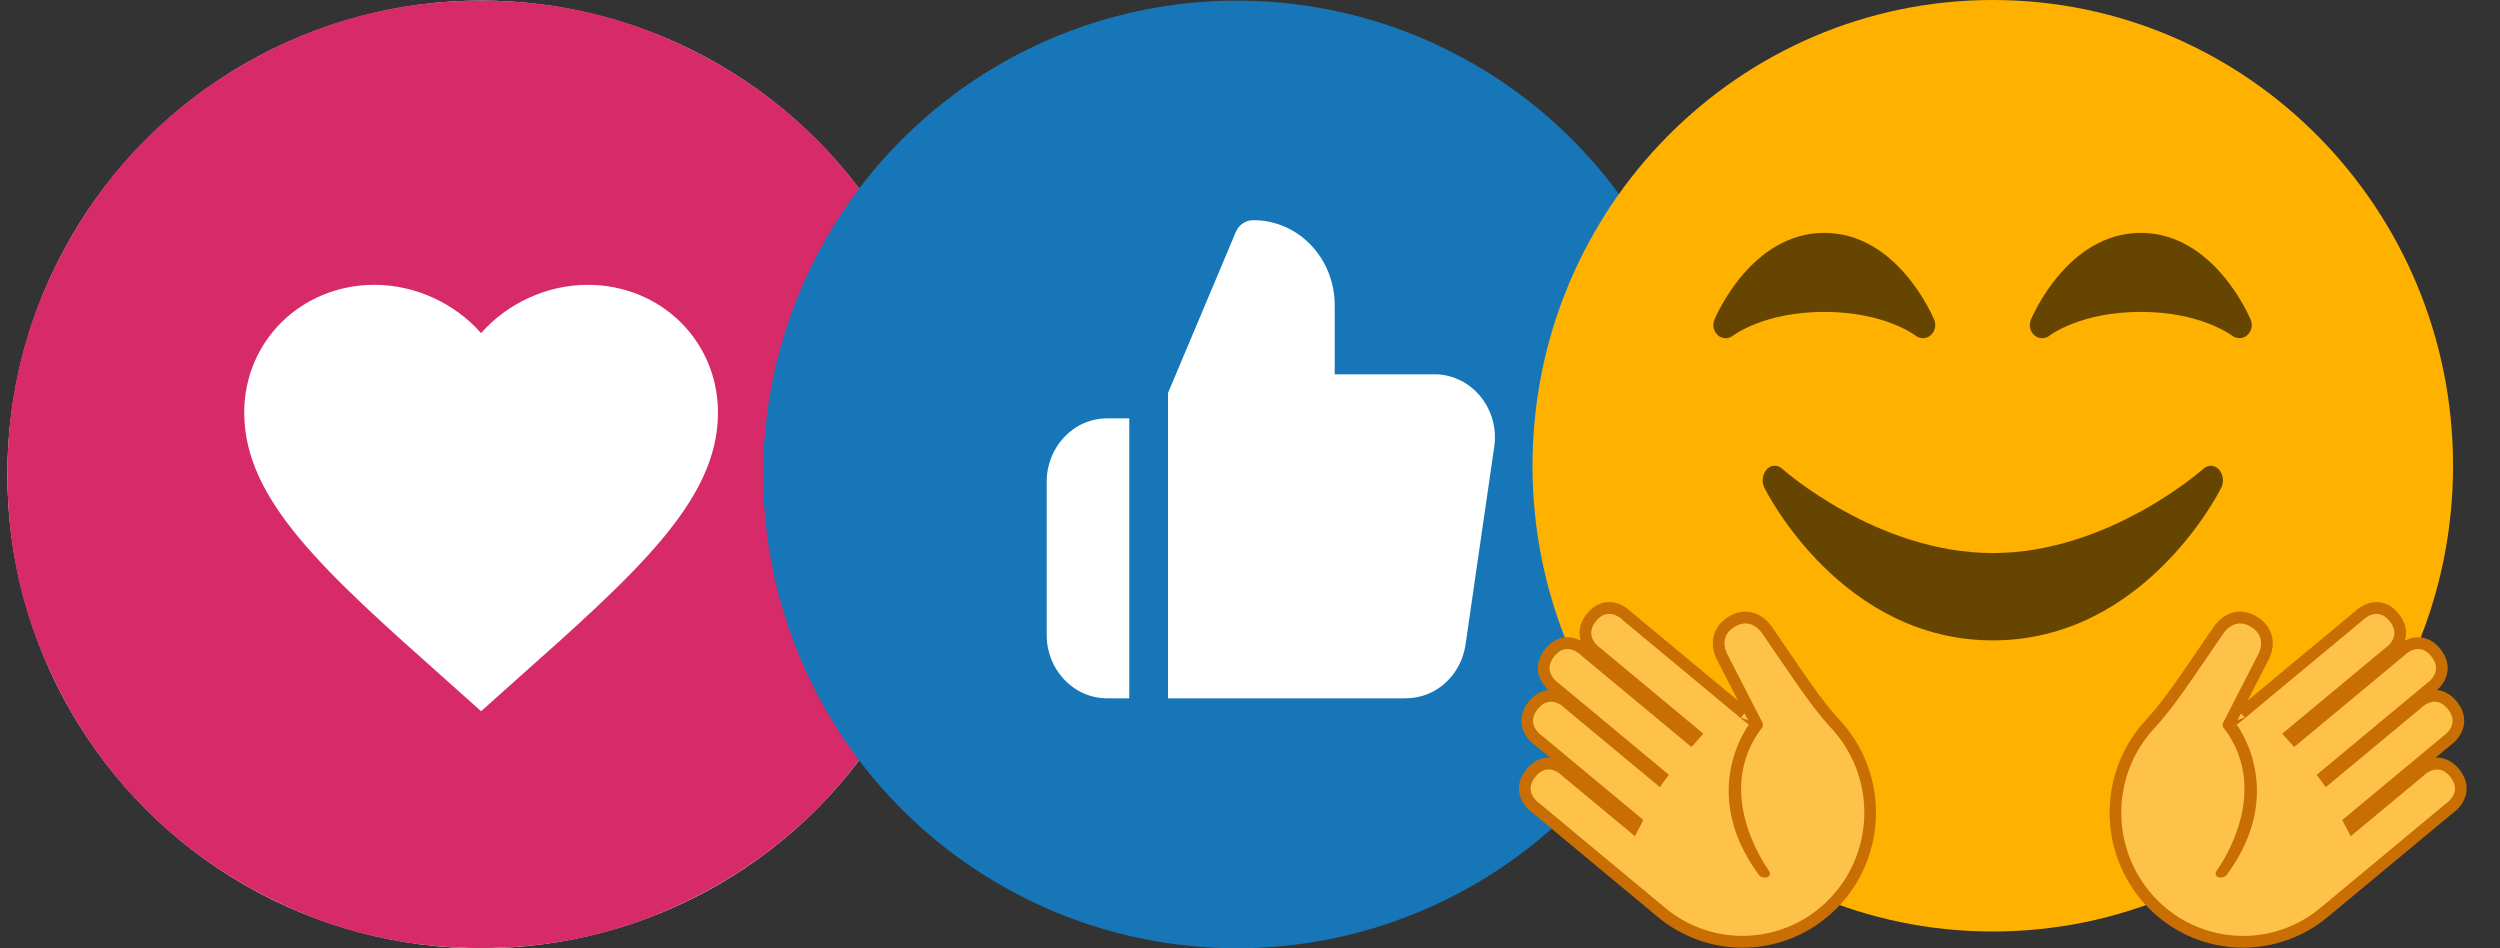
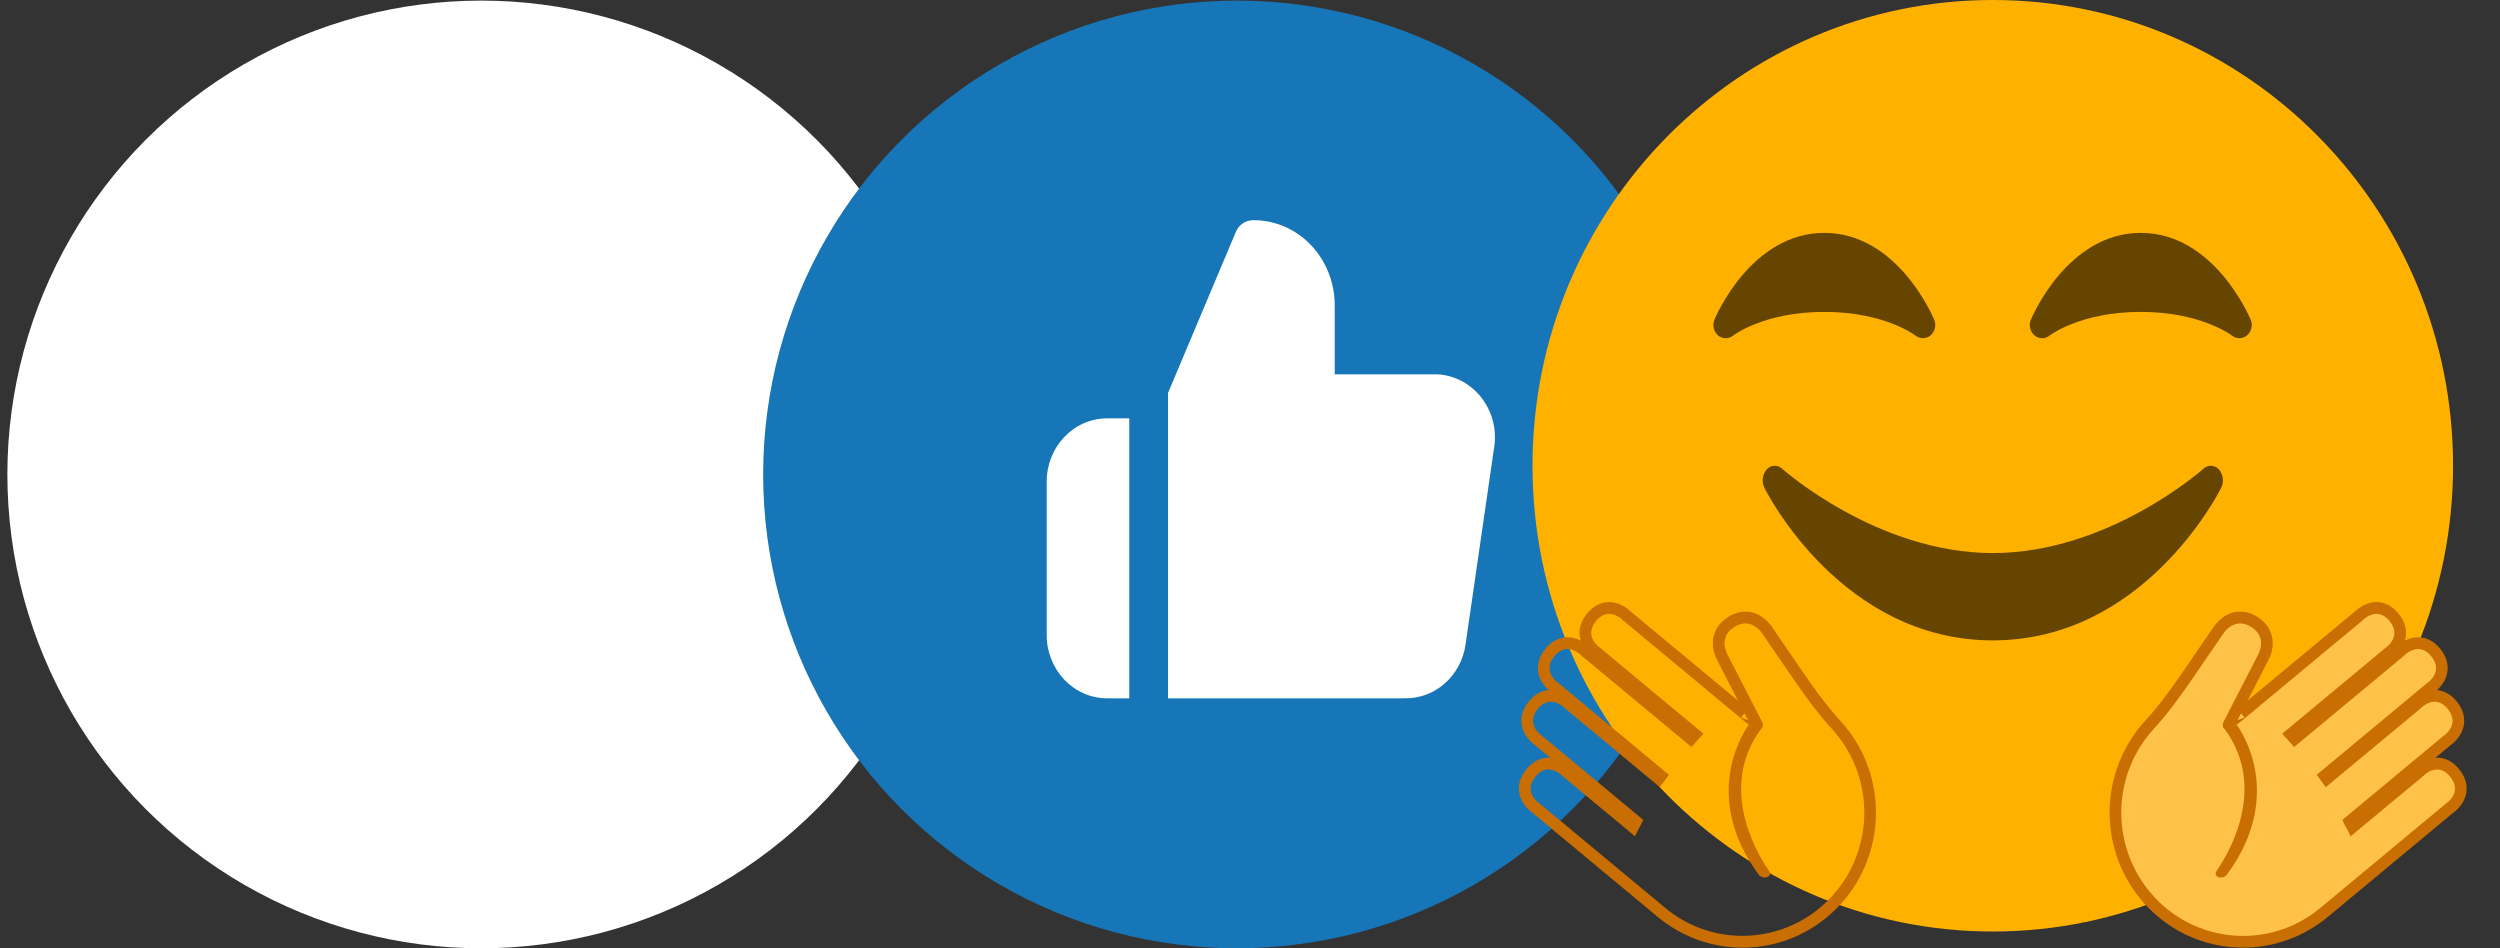
<svg xmlns="http://www.w3.org/2000/svg" width="58" height="22" viewBox="0 0 58 22" fill="none">
  <rect x="0" y="0" width="58" height="22" fill="#333333" stroke="none" />
  <circle cx="11.164" cy="11.007" r="10.993" fill="white" />
-   <path fill-rule="evenodd" clip-rule="evenodd" d="M6.875 21.129C8.212 21.706 9.641 21.995 11.161 21.995C12.682 21.996 14.111 21.707 15.448 21.13C16.785 20.553 17.948 19.769 18.937 18.78C19.926 17.791 20.709 16.628 21.286 15.291C21.863 13.954 22.152 12.525 22.152 11.004C22.153 9.484 21.864 8.055 21.287 6.718C20.71 5.381 19.926 4.218 18.937 3.228C17.948 2.24 16.785 1.457 15.448 0.88C14.111 0.302 12.682 0.014 11.161 0.014C9.641 0.014 8.212 0.303 6.875 0.88C5.538 1.456 4.375 2.239 3.385 3.228C2.397 4.218 1.614 5.381 1.037 6.718C0.459 8.055 0.171 9.484 0.171 11.004C0.171 12.525 0.46 13.954 1.037 15.291C1.613 16.628 2.396 17.791 3.385 18.78C4.375 19.769 5.538 20.552 6.875 21.129ZM10.364 15.788L11.161 16.5L11.958 15.788C14.788 13.271 16.657 11.605 16.657 9.573C16.657 7.907 15.327 6.608 13.634 6.608C12.678 6.608 11.76 7.045 11.161 7.729C10.562 7.045 9.644 6.608 8.688 6.608C6.996 6.608 5.666 7.907 5.666 9.573C5.666 11.605 7.534 13.271 10.364 15.788Z" fill="#D72A68" />
  <circle cx="28.698" cy="11.007" r="10.993" fill="#1676B8" />
  <g clip-path="url(#clip0_622_1418)">
    <rect width="11.99" height="11.99" transform="translate(23.701 4.51)" fill="#1676B8" />
    <path d="M29.076 5.108C28.901 5.108 28.742 5.213 28.674 5.375L27.098 9.117V16.201H32.597C33.316 16.207 33.898 15.662 34 14.957L34.667 10.36L34.667 10.36C34.782 9.585 34.273 8.832 33.498 8.701C33.406 8.684 33.324 8.684 33.275 8.684L30.965 8.684V7.078C30.965 6.011 30.143 5.108 29.076 5.108Z" fill="white" />
    <path d="M26.199 16.201V9.706H25.689C24.893 9.706 24.284 10.384 24.284 11.165V14.742C24.284 15.522 24.893 16.201 25.689 16.201H26.199Z" fill="white" />
  </g>
  <g clip-path="url(#clip1_622_1418)">
    <path d="M35.554 10.805C35.554 16.771 40.337 21.611 46.233 21.611C52.129 21.611 56.911 16.771 56.911 10.805C56.911 4.84 52.13 0 46.233 0C40.336 0 35.554 4.838 35.554 10.805Z" fill="#FFB100" />
    <path d="M40.986 10.892C41.076 10.787 41.233 10.776 41.337 10.866C41.339 10.868 41.341 10.871 41.343 10.873C41.365 10.892 43.548 12.831 46.233 12.831C48.918 12.831 51.1 10.892 51.122 10.873C51.224 10.778 51.382 10.785 51.475 10.887C51.477 10.889 51.478 10.891 51.48 10.892C51.58 11.01 51.601 11.177 51.532 11.316C51.46 11.462 49.724 14.857 46.233 14.857C42.742 14.857 41.005 11.462 40.934 11.316C40.865 11.177 40.886 11.01 40.987 10.892H40.986Z" fill="#664500" />
    <path d="M39.774 7.417C39.808 7.335 40.632 5.403 42.324 5.403C44.017 5.403 44.839 7.335 44.873 7.417C44.926 7.543 44.893 7.689 44.791 7.779C44.692 7.865 44.546 7.869 44.442 7.787C44.436 7.781 43.721 7.236 42.325 7.236C40.928 7.236 40.223 7.775 40.206 7.787C40.103 7.869 39.958 7.867 39.858 7.781C39.755 7.691 39.721 7.544 39.775 7.417H39.774ZM47.116 7.417C47.151 7.335 47.974 5.403 49.666 5.403C51.358 5.403 52.181 7.335 52.216 7.417C52.269 7.543 52.235 7.689 52.133 7.779C52.033 7.865 51.889 7.868 51.784 7.787C51.776 7.781 51.062 7.236 49.666 7.236C48.27 7.236 47.564 7.775 47.548 7.787C47.5 7.826 47.44 7.847 47.378 7.847C47.313 7.847 47.25 7.823 47.2 7.781C47.097 7.691 47.063 7.544 47.116 7.417Z" fill="#664500" />
    <path d="M52.041 21.849C52.723 21.849 53.389 21.608 53.917 21.17L54.099 21.018L56.823 18.755C56.868 18.725 57.05 18.589 57.085 18.367C57.108 18.219 57.063 18.073 56.949 17.934C56.803 17.753 56.646 17.715 56.541 17.715C56.326 17.715 56.167 17.862 56.129 17.901L54.578 19.188C54.569 19.169 54.558 19.149 54.546 19.128C54.535 19.106 54.522 19.082 54.51 19.06L56.767 17.184C56.812 17.154 56.994 17.017 57.029 16.795C57.052 16.648 57.007 16.502 56.893 16.362C56.746 16.181 56.589 16.143 56.484 16.143C56.27 16.143 56.11 16.291 56.072 16.328L53.982 18.064C53.966 18.043 53.949 18.02 53.933 17.998L56.384 15.961C56.429 15.931 56.611 15.795 56.646 15.573C56.669 15.425 56.624 15.28 56.51 15.14C56.364 14.959 56.207 14.921 56.101 14.921C55.887 14.921 55.727 15.069 55.689 15.106L53.237 17.142C53.206 17.107 53.174 17.07 53.143 17.036L55.417 15.146C55.463 15.115 55.644 14.979 55.679 14.757C55.703 14.61 55.657 14.464 55.544 14.325C55.397 14.144 55.24 14.106 55.134 14.106C54.92 14.106 54.76 14.253 54.723 14.291L51.998 16.554L51.999 16.555C51.981 16.57 51.953 16.593 51.908 16.629C51.832 16.691 51.776 16.729 51.736 16.753L52.498 15.271C52.522 15.23 52.631 15.028 52.578 14.798C52.544 14.649 52.451 14.525 52.303 14.431C52.193 14.362 52.082 14.328 51.972 14.328C51.671 14.328 51.492 14.587 51.469 14.623L50.762 15.654C50.51 16.021 50.211 16.444 49.867 16.818C49.38 17.35 49.101 18.041 49.08 18.764C49.058 19.488 49.296 20.194 49.75 20.754C50.315 21.451 51.15 21.85 52.041 21.85L52.041 21.849Z" fill="#FFC248" />
    <path d="M55.134 14.242C54.953 14.242 54.814 14.391 54.814 14.391L52.286 16.491L52.084 16.659C52.084 16.659 52.119 16.631 52.119 16.631C52.12 16.631 52.094 16.653 51.994 16.735C51.818 16.878 51.714 16.924 51.653 16.924C51.544 16.924 51.571 16.777 51.571 16.777L52.38 15.203C52.38 15.203 52.63 14.799 52.231 14.547C52.136 14.487 52.05 14.464 51.973 14.464C51.727 14.464 51.582 14.698 51.582 14.698L50.873 15.732C50.592 16.141 50.301 16.547 49.966 16.911C49.007 17.959 48.96 19.562 49.855 20.667C50.413 21.356 51.224 21.713 52.041 21.713C52.672 21.713 53.306 21.501 53.832 21.064L54.014 20.913L56.743 18.645C56.743 18.645 57.144 18.389 56.845 18.021C56.742 17.893 56.636 17.852 56.541 17.852C56.361 17.852 56.221 18.002 56.221 18.002L54.531 19.405C54.509 19.323 54.372 19.106 54.342 19.023L56.687 17.074C56.687 17.074 57.089 16.818 56.789 16.449C56.686 16.322 56.579 16.28 56.484 16.28C56.304 16.28 56.164 16.43 56.164 16.43L53.958 18.262C53.914 18.198 53.794 18.041 53.747 17.976L56.304 15.851C56.304 15.851 56.705 15.595 56.406 15.227C56.303 15.1 56.197 15.058 56.102 15.058C55.921 15.058 55.781 15.207 55.781 15.207L53.224 17.331C53.169 17.271 53.002 17.078 52.947 17.022L55.337 15.036C55.337 15.036 55.738 14.779 55.44 14.411C55.337 14.284 55.23 14.242 55.135 14.242M55.134 13.968C55.269 13.968 55.468 14.015 55.648 14.237C55.821 14.45 55.833 14.649 55.812 14.778C55.808 14.808 55.801 14.837 55.792 14.864C55.876 14.82 55.981 14.784 56.101 14.784C56.236 14.784 56.434 14.83 56.615 15.053C56.788 15.266 56.8 15.465 56.779 15.594C56.748 15.79 56.628 15.93 56.541 16.009C56.671 16.022 56.842 16.083 56.998 16.275C57.171 16.488 57.183 16.687 57.162 16.816C57.12 17.082 56.914 17.246 56.848 17.293L56.504 17.579C56.516 17.578 56.528 17.578 56.541 17.578C56.676 17.578 56.874 17.624 57.054 17.847C57.227 18.06 57.239 18.259 57.219 18.388C57.176 18.654 56.971 18.818 56.905 18.864L54.185 21.123L54.004 21.274C53.451 21.733 52.754 21.986 52.041 21.986C51.109 21.986 50.236 21.568 49.645 20.839C49.171 20.254 48.922 19.515 48.944 18.759C48.966 18.003 49.258 17.28 49.767 16.724C50.106 16.356 50.401 15.938 50.651 15.575L51.356 14.545C51.395 14.486 51.606 14.19 51.972 14.19C52.108 14.19 52.243 14.232 52.374 14.314C52.599 14.456 52.681 14.639 52.71 14.767C52.772 15.038 52.651 15.275 52.616 15.335L52.143 16.255L54.632 14.188C54.688 14.133 54.879 13.969 55.134 13.968H55.134ZM52.073 16.648L51.993 16.548L51.911 16.708L52.073 16.648Z" fill="#C96E02" />
    <path d="M51.891 16.813C51.891 16.813 53.084 18.356 51.668 20.287C51.57 20.42 51.323 20.355 51.428 20.2C51.543 20.03 52.694 18.385 51.612 16.913C51.612 16.913 51.788 16.891 51.891 16.813V16.813Z" fill="#C96E02" />
-     <path d="M40.425 21.849C41.316 21.849 42.151 21.45 42.716 20.753C43.169 20.194 43.407 19.487 43.386 18.763C43.365 18.04 43.086 17.349 42.6 16.818C42.255 16.444 41.956 16.02 41.704 15.653L40.997 14.622C40.974 14.586 40.795 14.327 40.494 14.327C40.383 14.327 40.272 14.362 40.163 14.431C40.014 14.525 39.921 14.648 39.887 14.798C39.835 15.028 39.944 15.229 39.968 15.27L40.73 16.752C40.69 16.729 40.634 16.691 40.557 16.628C40.513 16.592 40.485 16.569 40.467 16.554L40.468 16.553L37.743 14.29C37.706 14.252 37.546 14.105 37.332 14.105C37.226 14.105 37.069 14.143 36.922 14.324C36.809 14.464 36.763 14.609 36.787 14.757C36.822 14.979 37.004 15.115 37.049 15.146L39.323 17.035C39.292 17.07 39.26 17.107 39.229 17.142L36.777 15.106C36.739 15.068 36.579 14.921 36.365 14.921C36.259 14.921 36.102 14.959 35.956 15.139C35.842 15.279 35.797 15.425 35.821 15.572C35.856 15.794 36.037 15.93 36.083 15.961L38.534 17.998C38.517 18.019 38.5 18.042 38.484 18.064L36.394 16.328C36.357 16.29 36.197 16.143 35.983 16.143C35.877 16.143 35.72 16.181 35.573 16.362C35.46 16.501 35.414 16.647 35.438 16.794C35.473 17.017 35.655 17.153 35.7 17.184L37.957 19.059C37.945 19.082 37.932 19.106 37.92 19.128C37.908 19.149 37.898 19.169 37.888 19.187L36.337 17.9C36.3 17.862 36.14 17.714 35.926 17.714C35.82 17.714 35.663 17.752 35.517 17.933C35.403 18.073 35.358 18.219 35.381 18.366C35.417 18.588 35.598 18.724 35.643 18.755L38.367 21.017L38.548 21.169C39.077 21.608 39.743 21.849 40.425 21.849L40.425 21.849Z" fill="#FFC248" />
    <path d="M37.332 14.242C37.236 14.242 37.13 14.283 37.026 14.41C36.728 14.779 37.129 15.035 37.129 15.035L39.519 17.022C39.464 17.078 39.297 17.27 39.243 17.331L36.685 15.207C36.685 15.207 36.545 15.057 36.364 15.057C36.269 15.057 36.163 15.099 36.06 15.226C35.761 15.594 36.162 15.851 36.162 15.851L38.719 17.975C38.671 18.041 38.552 18.197 38.508 18.261L36.302 16.429C36.302 16.429 36.162 16.28 35.982 16.28C35.887 16.28 35.78 16.321 35.677 16.448C35.377 16.817 35.779 17.073 35.779 17.073L38.124 19.022C38.094 19.105 37.957 19.323 37.935 19.404L36.245 18.001C36.245 18.001 36.105 17.851 35.925 17.851C35.83 17.851 35.724 17.893 35.621 18.02C35.322 18.389 35.723 18.645 35.723 18.645L38.452 20.912L38.634 21.064C39.16 21.5 39.794 21.712 40.425 21.712C41.242 21.712 42.053 21.355 42.611 20.666C43.506 19.562 43.459 17.958 42.5 16.91C42.165 16.546 41.874 16.14 41.593 15.731L40.884 14.698C40.884 14.698 40.739 14.463 40.493 14.463C40.417 14.463 40.33 14.486 40.235 14.546C39.836 14.798 40.086 15.202 40.086 15.202L40.895 16.777C40.895 16.777 40.922 16.924 40.813 16.924C40.751 16.924 40.648 16.878 40.472 16.734C40.372 16.652 40.346 16.63 40.347 16.63C40.347 16.63 40.382 16.658 40.382 16.658L40.18 16.49L37.652 14.39C37.652 14.39 37.513 14.241 37.332 14.241M37.332 13.968C37.587 13.968 37.777 14.133 37.833 14.188L40.322 16.255L39.849 15.335C39.815 15.275 39.694 15.038 39.755 14.767C39.785 14.639 39.867 14.456 40.092 14.314C40.222 14.232 40.357 14.19 40.493 14.19C40.86 14.19 41.07 14.486 41.109 14.545L41.815 15.575C42.064 15.938 42.359 16.356 42.698 16.724C43.207 17.28 43.499 18.003 43.521 18.759C43.543 19.516 43.295 20.255 42.82 20.84C42.23 21.568 41.356 21.986 40.424 21.986C39.711 21.986 39.015 21.733 38.462 21.275L38.28 21.123L35.561 18.864C35.495 18.818 35.289 18.654 35.247 18.388C35.226 18.259 35.238 18.061 35.411 17.847C35.591 17.624 35.79 17.578 35.925 17.578C35.937 17.578 35.949 17.578 35.961 17.579L35.617 17.293C35.551 17.246 35.345 17.082 35.303 16.816C35.283 16.687 35.294 16.488 35.468 16.275C35.624 16.082 35.794 16.022 35.925 16.009C35.837 15.93 35.718 15.79 35.686 15.594C35.666 15.465 35.678 15.266 35.851 15.053C36.031 14.831 36.229 14.784 36.364 14.784C36.484 14.784 36.589 14.82 36.673 14.864C36.664 14.837 36.658 14.809 36.653 14.779C36.632 14.65 36.644 14.451 36.817 14.238C36.998 14.015 37.196 13.969 37.331 13.969L37.332 13.968ZM40.555 16.708L40.472 16.548L40.393 16.648L40.555 16.708Z" fill="#C96E02" />
    <path d="M40.575 16.813C40.678 16.891 40.854 16.913 40.854 16.913C39.772 18.385 40.923 20.03 41.038 20.199C41.143 20.355 40.895 20.42 40.798 20.287C39.382 18.356 40.575 16.812 40.575 16.812V16.813Z" fill="#C96E02" />
  </g>
  <defs>
    <clipPath id="clip0_622_1418">
      <rect width="11.99" height="11.99" fill="white" transform="translate(23.701 4.51)" />
    </clipPath>
    <clipPath id="clip1_622_1418">
      <rect width="21.986" height="21.986" fill="white" transform="matrix(-1 0 0 1 57.226 0)" />
    </clipPath>
  </defs>
</svg>